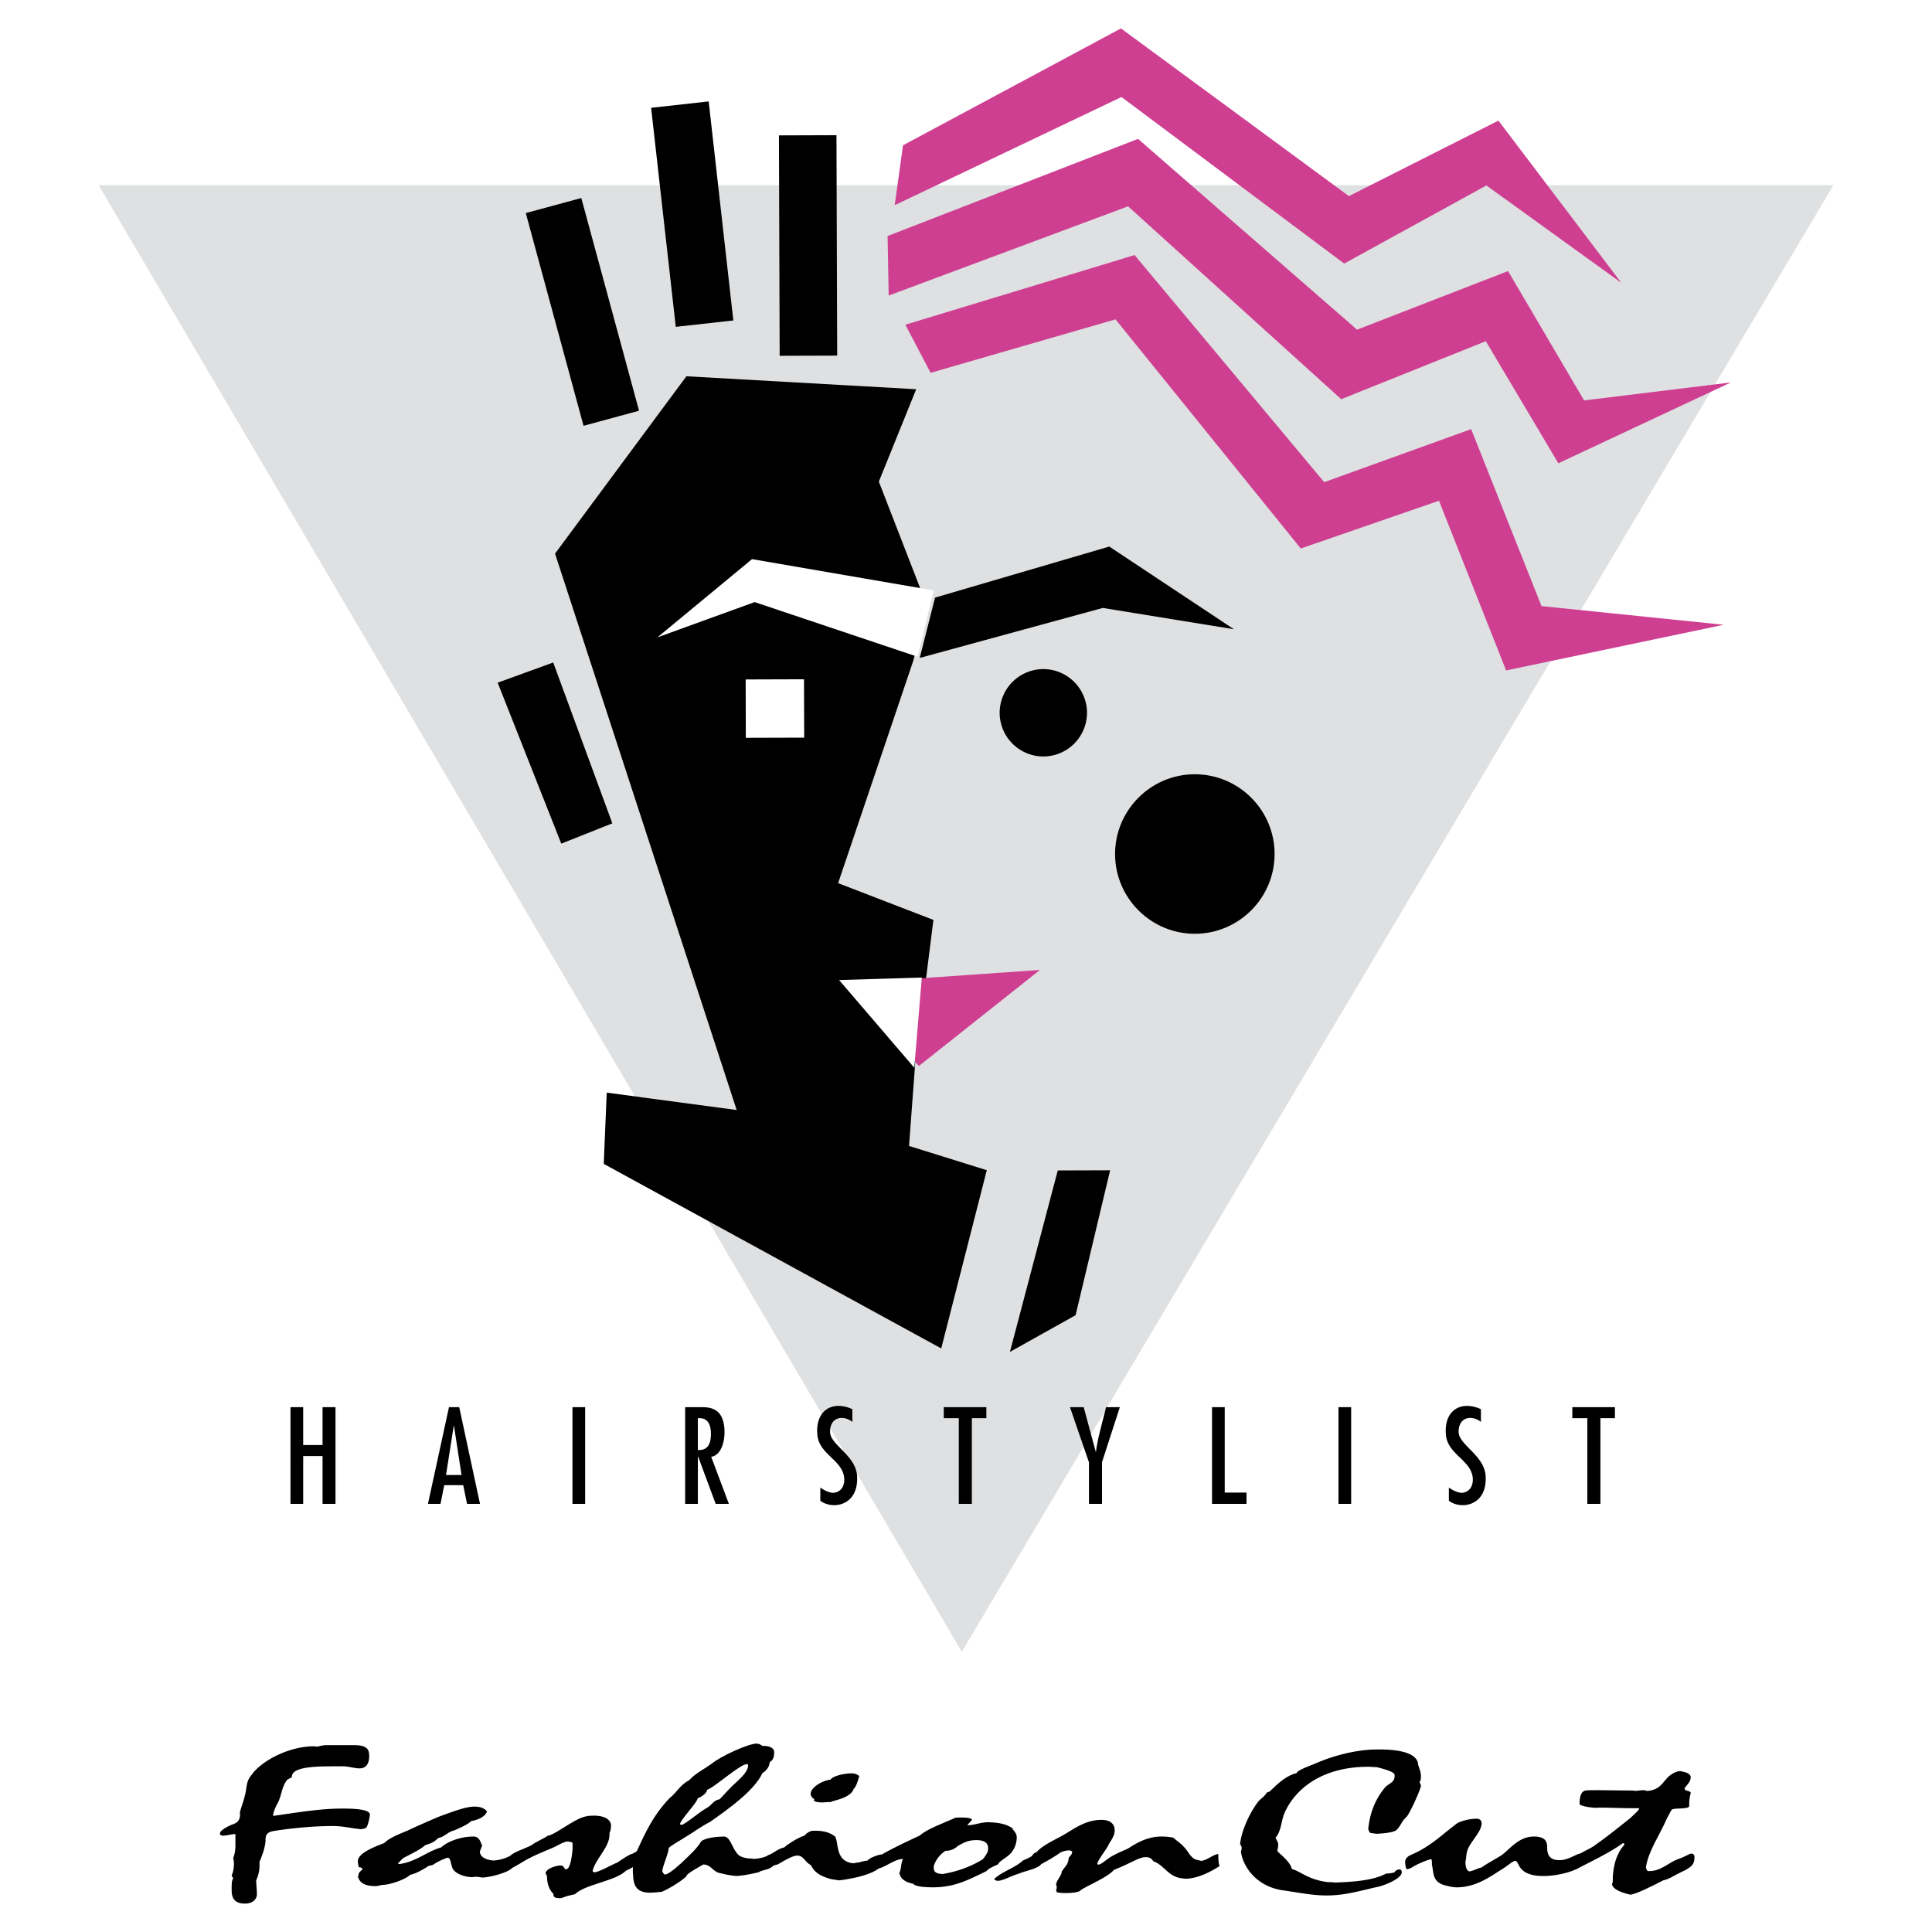
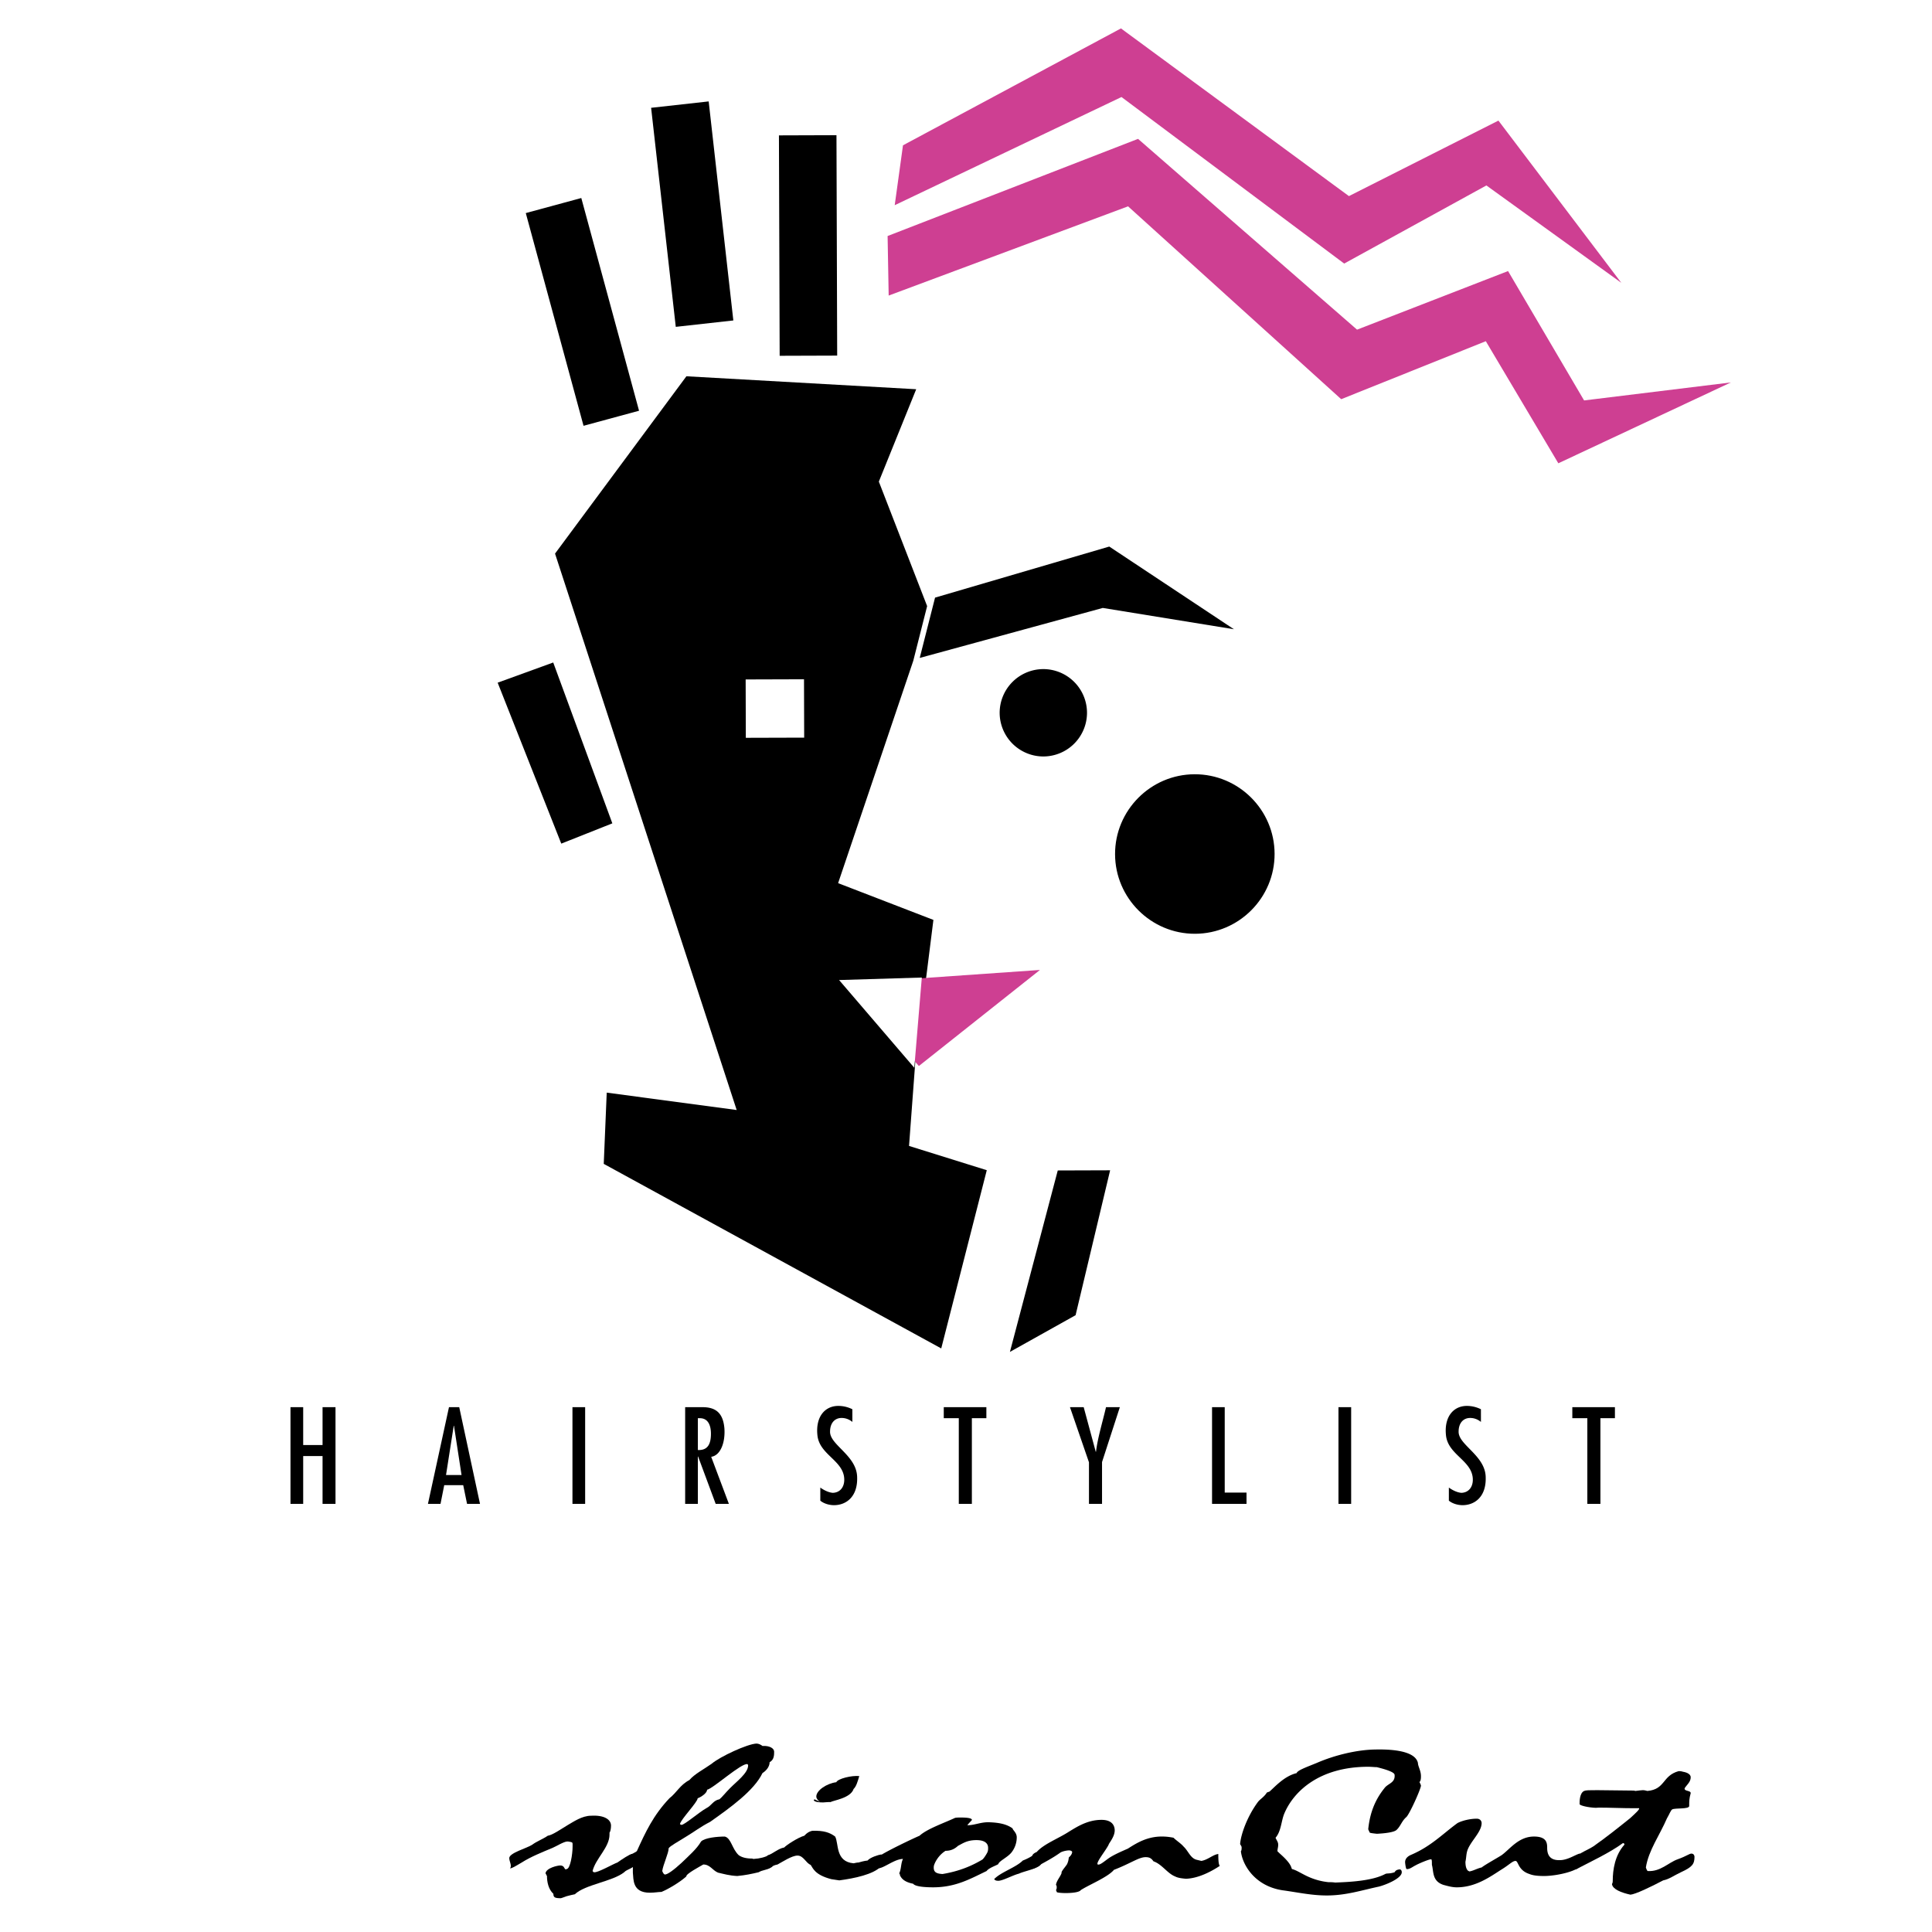
<svg xmlns="http://www.w3.org/2000/svg" width="2500" height="2500" viewBox="0 0 192.756 192.756">
  <g fill-rule="evenodd" clip-rule="evenodd">
-     <path fill="#fff" d="M0 0h192.756v192.756H0V0z" />
-     <path d="M25.104 177.08c-.602.673-.452 1.365-.677 2.058-.113.573-.489 1.503-.489 1.74.075.732-.3 1.009-.751 1.147-.3.119-1.24.554-1.24.891 0 .158 0 .158.3.237.489-.04 1.09-.198 1.241-.158v1.206c0 .337-.075.852-.225 1.188.075.277.075.435.075.633 0 .297-.075.811-.225 1.068.075.276.15.197.15.316-.15.237-.15.573-.15.973 0 .494-.075 1.543 1.315 1.543.901 0 1.203-.534 1.203-.93 0-.455-.075-1.131-.075-1.388a3.582 3.582 0 0 0 .338-1.504v-.356c.301-.691.601-1.543.601-2.235 0-.672.451-.771.94-.85 1.767-.277 3.909-.476 5.826-.476.94 0 1.842.238 2.782.316.226-.039.375-.078.451-.118.226-.119.414-1.207.414-1.385-.112-.554-2.029-.554-2.782-.554-2.33 0-4.698.435-6.878.731 0-.336.188-.731.339-1.067.526-.812.451-1.741 1.053-2.513.15-.158.488-.197.488-.356 0-1.028 2.819-1.009 4.135-1.009h1.09c.602.04 1.165.237 1.616.198.601-.039.865-.534.865-1.188 0-.633-.112-1.127-1.541-1.127h-2.706c-.3 0-.639.079-.94.158-.15-.039-.3-.039-.601-.039-.151 0-.376.039-.488.039-2.447.28-4.665 1.665-5.454 2.811zM35.778 186.279c.226.039.376.078.376.197s-.376.276-.376.534c0 .039 0 .118-.075.197.15.574.601.97 1.767.97.225 0 .451-.079.639-.119.901 0 2.443-.613 2.818-1.009.563-.118 1.24-.494 1.842-.89.112-.04.338-.04.489-.139.376-.277 1.315-.712 1.465-.673.226.079.226.475.376.89.075.515.94 1.01 1.992 1.049.301-.039.414-.039.564-.039.15.039.301.039.451.079 1.014-.04 3.533-.731 3.082-1.385.075-.079.15-.198.15-.276-.075-.356 0-.693-.225-.613-.564.296-1.016.494-1.842.573-.79-.04-1.392-.376-1.392-.891.076-.237.151-.415.226-.613-.15-.237-.226-.89-.865-.89-1.278 0-2.594.494-3.232 1.088-1.391.376-2.519 1.464-4.209 1.662l-.076-.04c-.075 0 .301-.356.451-.515.227-.178 1.692-.811 2.218-1.306 0-.039.488-.157.789-.316.225-.118.451-.336.526-.415.714-.158.939-.613 1.616-.771 1.09-.475 1.392-.653 1.691-.93 1.315-.237 1.617-.891 1.542-1.009-.226-.237-.526-.376-.902-.416-.939-.118-2.18.376-3.871.989-1.391.594-2.593 1.128-3.157 1.405-1.542.612-1.992.929-2.293 1.226-1.166.436-2.631 1.049-2.631 1.82.001.199.076.398.076.576z" />
    <path d="M50.881 186.397c.157.039.533-.198 1.172-.574.902-.573 1.992-1.009 3.082-1.463.3-.119 1.127-.634 1.466-.634.15 0 .225.04.3.04.151.039.226.039.226.198v.276c0 .731-.226 2.235-.601 2.235l-.075.039c-.188-.039-.113-.396-.564-.396-.225 0-1.39.237-1.465.791.075.06.075.179.15.258 0 .613.15 1.328.639 1.783 0 .356.15.436.751.436 0 0 .376-.119.564-.198.3-.079.601-.158.827-.197 1.015-.973 3.759-1.27 4.924-2.199.225-.277 1.015-.436 1.015-.732 0-.197-.151-.475-.226-.672 0-.139.151-.258.151-.336 0-.08-.076-.08-.151-.08-.225 0-1.014.534-1.466.851-.376.119-1.992 1.049-2.33.97-.075 0-.075-.04-.15-.119.301-1.246 1.691-2.354 1.691-3.639v-.198c.075-.06.15-.376.15-.692 0-.613-.677-1.068-1.992-.989-.902 0-1.767.613-2.293.91-.789.475-1.541 1.009-2.029 1.088-.451.316-1.128.573-1.542.89-.525.356-2.298.812-2.298 1.346 0 .237.156.514.156.771-.001.077-.001.157-.082.236z" />
    <path d="M70.169 186.021c.676 0 .901.574 1.465.811.602.139 1.128.297 1.917.337.827-.079 1.39-.198 2.143-.376.375-.237.79-.197 1.241-.475.375-.198.375-.812.375-1.068 0-.119 0-.237-.3-.237-.075 0-.15.04-.226.04-.45.237-.939.375-1.615.415-.075-.04-.15-.04-.15-.04-.564 0-1.015-.118-1.316-.336-.676-.633-.751-1.701-1.391-1.859-.751 0-1.992.119-2.368.494-.413.732-1.24 1.444-1.954 2.137-.751.692-1.466 1.227-1.69 1.147-.075-.04-.151-.139-.227-.337.075-.613.639-1.78.639-2.274.151-.237.978-.673 1.692-1.128.826-.494 1.54-1.048 2.443-1.503 1.992-1.404 4.397-3.126 5.224-4.866.489-.316.714-.731.714-1.088.451-.237.451-.731.451-1.048 0-.337-.451-.613-1.165-.574-.15-.118-.375-.237-.602-.237-.901.039-3.607 1.285-4.473 2.018-.751.534-1.691 1.009-2.217 1.622-.94.495-1.24 1.227-1.993 1.82-1.616 1.701-2.405 3.422-3.232 5.241-.038.119-.639.356-.871.515 0 .297-.075 1.067-.075 1.266.307 0 .533-.276.533-.276v.672c.075.653-.076 2.002 1.69 2.002.489 0 .865-.079 1.166-.079.714-.297 1.841-.973 2.48-1.547-.074-.239 1.391-1.011 1.692-1.189zm.3-5.617c-.714.395-2.217 1.7-2.48 1.661 0 0-.075 0-.15-.079.075-.455 1.767-2.195 1.767-2.571.337-.119.939-.515.939-.851.602-.119 3.458-2.711 4.022-2.553 0 0 .075.04.075.119 0 .771-1.166 1.622-1.805 2.275-.451.454-.826.93-1.053 1.107-.638.12-.788.634-1.315.892z" />
-     <path d="M81.256 179.514s0 .039-.075.079c.075.198.526.237.94.237.375-.039.602-.039.751-.039.225-.159 1.992-.376 2.293-1.307.263-.237.413-.771.564-1.285a1.116 1.116 0 0 0-.564-.258c-.752-.078-2.143.258-2.293.613-.94.119-1.992.812-1.992 1.425.001.199.151.396.376.535zm-4.704 6.923c.231 0 .458-.316 1.021-.415.45-.237 1.428-.891 1.992-.891.601 0 .826.732 1.315.93.225.297.375.989 2.067 1.425.225.039.526.079.789.119 1.504-.198 3.383-.594 4.135-1.366 0-.612.075-.572.075-1.226-.3.04-1.127.297-1.39.613-.376.04-.602.118-.903.197-.15 0-.3.04-.488.079-1.842-.158-1.466-1.978-1.842-2.67-.526-.396-1.127-.613-2.293-.573-.3.079-.489.178-.789.494-.602.158-1.842.969-1.992 1.167-.677.139-1.09.613-1.698.811 0 .258-.075.574-.075.891.001.177.001.335.076.415z" />
+     <path d="M81.256 179.514s0 .039-.075.079c.075.198.526.237.94.237.375-.039.602-.039.751-.039.225-.159 1.992-.376 2.293-1.307.263-.237.413-.771.564-1.285c-.752-.078-2.143.258-2.293.613-.94.119-1.992.812-1.992 1.425.001.199.151.396.376.535zm-4.704 6.923c.231 0 .458-.316 1.021-.415.45-.237 1.428-.891 1.992-.891.601 0 .826.732 1.315.93.225.297.375.989 2.067 1.425.225.039.526.079.789.119 1.504-.198 3.383-.594 4.135-1.366 0-.612.075-.572.075-1.226-.3.04-1.127.297-1.39.613-.376.04-.602.118-.903.197-.15 0-.3.04-.488.079-1.842-.158-1.466-1.978-1.842-2.67-.526-.396-1.127-.613-2.293-.573-.3.079-.489.178-.789.494-.602.158-1.842.969-1.992 1.167-.677.139-1.09.613-1.698.811 0 .258-.075.574-.075.891.001.177.001.335.076.415z" />
    <path d="M91.104 187.94c.227.319 1.392.358 1.992.358 2.255 0 3.721-.854 5.337-1.625.225-.316.979-.554 1.166-.691.074-.316.977-.692 1.352-1.207.34-.455.49-.97.49-1.464 0-.475-.414-.732-.414-.89-.602-.436-1.354-.574-2.293-.613-.865-.04-1.467.296-2.217.296.075-.139.451-.494.451-.534 0-.236-.865-.236-1.166-.236-.15 0-.376 0-.526.039-1.091.514-2.781 1.088-3.534 1.78-.488.198-3.495 1.622-4.103 2.097v.336l.15.158c-.075.158-.15.376-.15.535v.118c.533 0 1.622-.93 2.45-.93-.226.475-.151.969-.376 1.443.075.06.075.139.075.179.151.356.49.693 1.316.851zm6.878-2.393c-1.166.691-2.406 1.167-3.946 1.424-.676-.039-.94-.218-.864-.811.075-.297.413-1.029 1.165-1.504.564 0 .94-.217 1.24-.494.526-.277.94-.574 1.841-.574.791 0 1.166.297 1.166.772 0 .138 0 .296-.076.454-.074.159-.375.654-.526.733zm1.579 2.097c.414.04 1.467-.554 2.105-.712.602-.297 2.443-.574 2.219-1.188-.152-.158-.303-.89-.678-.731a5.452 5.452 0 0 1-1.164.613c-.678.692-2.219 1.167-2.857 1.859.074.079.15.159.375.159z" />
    <path d="M107.83 188.576c.789-.518 2.705-1.289 3.307-2.021 1.691-.653 2.48-1.266 3.158-1.266.375 0 .564.099.789.415.828.277 1.391 1.206 2.143 1.503.301.158.676.198 1.09.237 1.314-.039 2.668-.811 3.383-1.285-.15-.139-.15-.87-.15-1.188-.564.08-1.016.574-1.691.693-.15-.04-.338-.08-.488-.119-.602-.158-.826-.891-1.279-1.306-.262-.316-.713-.593-1.014-.89-.227-.04-.602-.119-1.164-.119-1.467 0-2.52.652-3.385 1.207-.676.296-1.314.573-1.842.909-.562.396-.939.752-1.164.673-.227-.158.789-1.365 1.09-1.979 0-.118.602-.771.602-1.424 0-.436-.227-1.049-1.316-1.049-1.391 0-2.443.692-3.232 1.168-1.053.691-2.518 1.227-3.232 2.037-.375.158-.457.316-.457.475 0 .336-.074.732-.074 1.068 0 .079 0 .079.074.118.156.04.383-.157.684-.316.414-.257 1.24-.652 2.104-1.266.152-.119.602-.237.902-.237.15 0 .301.079.301.158 0 .118-.074.316-.301.515-.074.02 0 .296-.225.731-.227.336-.602.731-.525.851-.152.415-.49.732-.564 1.187.074.079.074.162.074.24 0 .08 0 .159-.074.277.074.139.074.218.113.218.074.04.451.079.826.079.672.003 1.387-.076 1.537-.294zM127.977 188.596c1.467.198 2.855.515 4.396.515 1.918 0 3.459-.515 5.225-.89.865-.241 2.256-.854 2.256-1.428 0-.197-.113-.316-.264-.277-.301.04-.375.158-.451.277-.525.178-.752.079-.939.178-1.277.673-3.383.791-4.998.851-.227-.039-.527-.039-.676-.039a6.5 6.5 0 0 1-2.068-.574c-.639-.297-1.09-.612-1.541-.731-.113-.04.074-.376-1.09-1.424-.225-.198-.375-.356-.375-.356 0-.237.074-.376.074-.653 0-.276-.15-.415-.264-.691.564-.653.564-1.662.865-2.395.939-2.254 3.533-4.688 8.381-4.688.34 0 .639.039.865.039.451.119 1.766.436 1.766.771.076.812-.676.851-1.014 1.326-1.053 1.305-1.467 2.67-1.617 4.094.076.198.15.316.15.337.037.039.34.079.715.118.752-.039 1.766-.139 1.992-.415.375-.356.488-.851.939-1.246.301-.257 1.391-2.651 1.465-3.126 0-.078-.074-.237-.15-.375.15-.119.15-.436.15-.594 0-.534-.301-.989-.301-1.306-.262-1.207-2.555-1.385-4.246-1.345-1.842.02-4.098.573-5.863 1.345-1.016.415-1.916.731-1.992 1.009-1.24.297-2.18 1.385-2.707 1.84-.074.039-.301.079-.301.158-.301.436-.639.594-.863.891-1.053 1.424-1.691 3.204-1.768 4.174 0 .078.15.197.15.355 0 .119 0 .297-.074.376.151 1.364 1.391 3.481 4.173 3.899zM144.025 188.059c.451.119.863.24 1.316.24 1.916 0 3.381-1.091 4.473-1.783.75-.455 1.088-.85 1.389-.85s.227.93 1.391 1.305c.377.158.902.198 1.467.198 1.277 0 3.758-.534 3.758-1.306v-.277c0-.376-.074-.652-.225-.652-.451.119-1.24.692-2.066.652-1.092 0-1.166-.811-1.166-1.226 0-.515-.076-1.128-1.316-1.128-1.541 0-2.404 1.266-3.23 1.859-.527.336-1.617.93-1.994 1.227-.412.079-.863.355-1.24.396 0-.04-.074-.04-.074-.04-.227-.158-.301-.514-.301-.93.074-.316.074-.652.15-.969.225-.97 1.465-1.938 1.465-2.889 0-.157-.111-.435-.488-.435-.676 0-1.465.198-1.916.435-1.467 1.068-2.631 2.314-4.623 3.166-.383.157-.607.415-.607.731 0 .118.074.692.15.692.307.039.607-.238.908-.376.262-.158 1.391-.633 1.541-.594.074 0 .074.237.074.554.188.655-.002 1.625 1.164 2z" />
    <path d="M160.902 187.684c0 .078 0 .138-.076.296.076.518.939.854 1.842 1.052.488-.039 2.029-.771 3.27-1.427.602-.119 1.053-.476 1.768-.812 1.127-.514 1.354-.811 1.354-1.543 0-.119-.076-.316-.303-.316-.225 0-.449.237-1.391.573-.9.316-1.691 1.246-2.969 1.167-.037 0-.113-.118-.188-.355.262-1.701 1.391-3.244 2.104-4.906.227-.375.377-.811.527-.89.301-.158 1.691 0 1.691-.337 0-.475 0-.731.15-1.285 0-.297-.676-.158-.602-.494.227-.356.602-.613.602-1.089 0-.276-.301-.454-.676-.533-.076 0-.227-.079-.451-.079h-.076c-1.652.455-1.314 1.819-3.119 1.978-.15-.04-.301-.079-.451-.079s-.375.039-.752.079c-.074-.04-.225-.04-.301-.04-1.164 0-2.33-.039-3.496-.039-.826 0-1.127 0-1.314.079-.451.218-.451 1.028-.451 1.306 0 .158.939.356 1.617.376.074 0 .225-.02.301-.02 1.088 0 2.33.06 3.494.06h.527c.074.118-.377.514-.865.969-1.203.969-2.367 1.898-3.684 2.828-.752.495-1.924.812-1.924 1.504 0 .355.15.731.15.811 1.473-.771 3.389-1.661 4.705-2.631 0 0 .15 0 .15.119v.039c-.938 1.047-1.163 2.471-1.163 3.639z" />
-     <path fill="#dfe0e1" d="M95.958 164.797L9.837 18.478h173.081l-86.96 146.319z" />
    <path d="M119.182 77.248c4.383-.015 7.971 3.548 7.984 7.931.016 4.383-3.549 7.97-7.932 7.984-4.383.015-7.969-3.548-7.984-7.932-.014-4.382 3.549-7.969 7.932-7.983zM91.409 38.834l-3.727 9.216L92.5 60.471l-1.381 5.451-7.5 22.189 9.507 3.668-.823 6.556-6.961.052 6.023 6.941-.67 9.002 7.756 2.421-4.544 17.782-33.671-18.414.297-7.107 12.966 1.734-18.123-55.513 13.107-17.692 22.926 1.293zM105.533 116.777l5.225-.017-3.446 14.457-6.552 3.662 4.773-18.102z" />
    <path d="M55.195 66.097l5.898 16.049-5.095 2.023-6.346-16.058 5.543-2.014z" />
-     <path fill="#ce3f92" d="M90.328 32.397l22.869-6.948 18.918 22.656 14.662-5.291 7.02 17.657 18.18 1.862-21.713 4.557-6.696-16.93-13.789 4.764-18.482-22.861-18.449 5.332-2.52-4.798z" />
    <path fill="#ce3f92" d="M88.556 23.548l24.987-9.693 21.85 19.035 15.066-5.846 7.586 12.907 14.644-1.795-17.214 8.066-7.235-12.18-14.428 5.785-21.265-19.241-23.884 8.903-.107-5.941z" />
    <path fill="#ce3f92" d="M90.091 14.498l21.747-11.663 22.744 16.731 14.916-7.534 12.258 16.183-13.459-9.713-14.188 7.794L111.891 9.68 89.266 20.472l.825-5.974z" />
    <path d="M77.715 13.507l5.74-.019.071 21.99-5.739.019-.072-21.99zM64.962 10.756l5.743-.638 2.46 21.854-5.743.638-2.46-21.854zM52.458 21.259l5.538-1.503 5.762 21.223-5.538 1.503-5.762-21.223z" />
-     <path fill="#fff" d="M93.16 58.908l-18.13-3.124-9.436 7.804 9.698-3.517 16.257 5.454 1.611-6.617z" />
    <path fill="#ce3f92" d="M84.467 98.117l19.289-1.345-12.08 9.584-7.209-8.239z" />
    <path d="M93.29 59.625l17.382-5.095 12.437 8.25-13.084-2.125-18.264 4.987 1.529-6.017zM104.08 66.756a4.365 4.365 0 0 1 4.371 4.344 4.365 4.365 0 0 1-4.344 4.373 4.365 4.365 0 0 1-4.371-4.344 4.368 4.368 0 0 1 4.344-4.373z" />
    <path fill="#fff" d="M80.216 67.771l-5.822.018.017 5.822 5.822-.017-.017-5.823z" />
    <path d="M28.982 140.395v9.646h1.267v-4.771h1.932v4.771h1.292v-9.646h-1.292v3.774h-1.932v-3.774h-1.267zM44.794 140.395l-2.098 9.646h1.254l.371-1.868h1.893l.384 1.868h1.292l-2.072-9.646h-1.024zm1.254 6.767H44.5l.768-4.912h.025l.755 4.912zM58.38 140.395h-1.266v9.646h1.266v-9.646zM68.359 150.041h1.267v-4.721h.025l1.753 4.721h1.317l-1.765-4.695c.921-.128 1.42-1.407 1.317-2.853-.128-1.395-.742-2.099-2.175-2.099h-1.74v9.647h.001zm1.266-5.373v-3.173h.205c.87 0 1.1.806 1.1 1.548 0 .973-.281 1.676-1.305 1.625zM81.842 148.416v1.305c.32.269.845.45 1.369.45 1.177 0 2.405-.808 2.303-2.881-.103-2.098-2.725-3.146-2.699-4.452 0-.895.499-1.368 1.151-1.368.371 0 .755.128 1.074.396V140.6a3.18 3.18 0 0 0-1.395-.333c-1.355 0-2.303 1.101-2.085 2.981.23 1.867 2.482 2.443 2.661 4.17.089.87-.358 1.497-1.126 1.522-.357-.025-.804-.204-1.253-.524zM94.16 140.395v1.1h1.499v8.546h1.304v-8.546h1.447v-1.1h-4.25zM108.645 150.041h1.305v-4.171l1.777-5.476h-1.381c-.295 1.306-.846 3.097-.998 4.452h-.025l-1.203-4.452h-1.369l1.895 5.501v4.146h-.001zM120.926 140.395v9.646h3.439v-1.126h-2.174v-8.52h-1.265zM134.805 140.395h-1.266v9.646h1.266v-9.646zM144.553 148.416v1.305c.32.269.846.45 1.369.45 1.178 0 2.404-.808 2.303-2.881-.102-2.098-2.725-3.146-2.699-4.452 0-.895.498-1.368 1.152-1.368.371 0 .754.128 1.074.396V140.6a3.189 3.189 0 0 0-1.395-.333c-1.355 0-2.303 1.101-2.086 2.981.23 1.867 2.482 2.443 2.662 4.17.088.87-.359 1.497-1.127 1.522-.357-.025-.804-.204-1.253-.524zM156.871 140.395v1.1h1.498v8.546h1.305v-8.546h1.447v-1.1h-4.25z" />
    <path fill="#fff" d="M83.717 97.779l8.252-.25-.75 9.002-7.502-8.752z" />
  </g>
</svg>